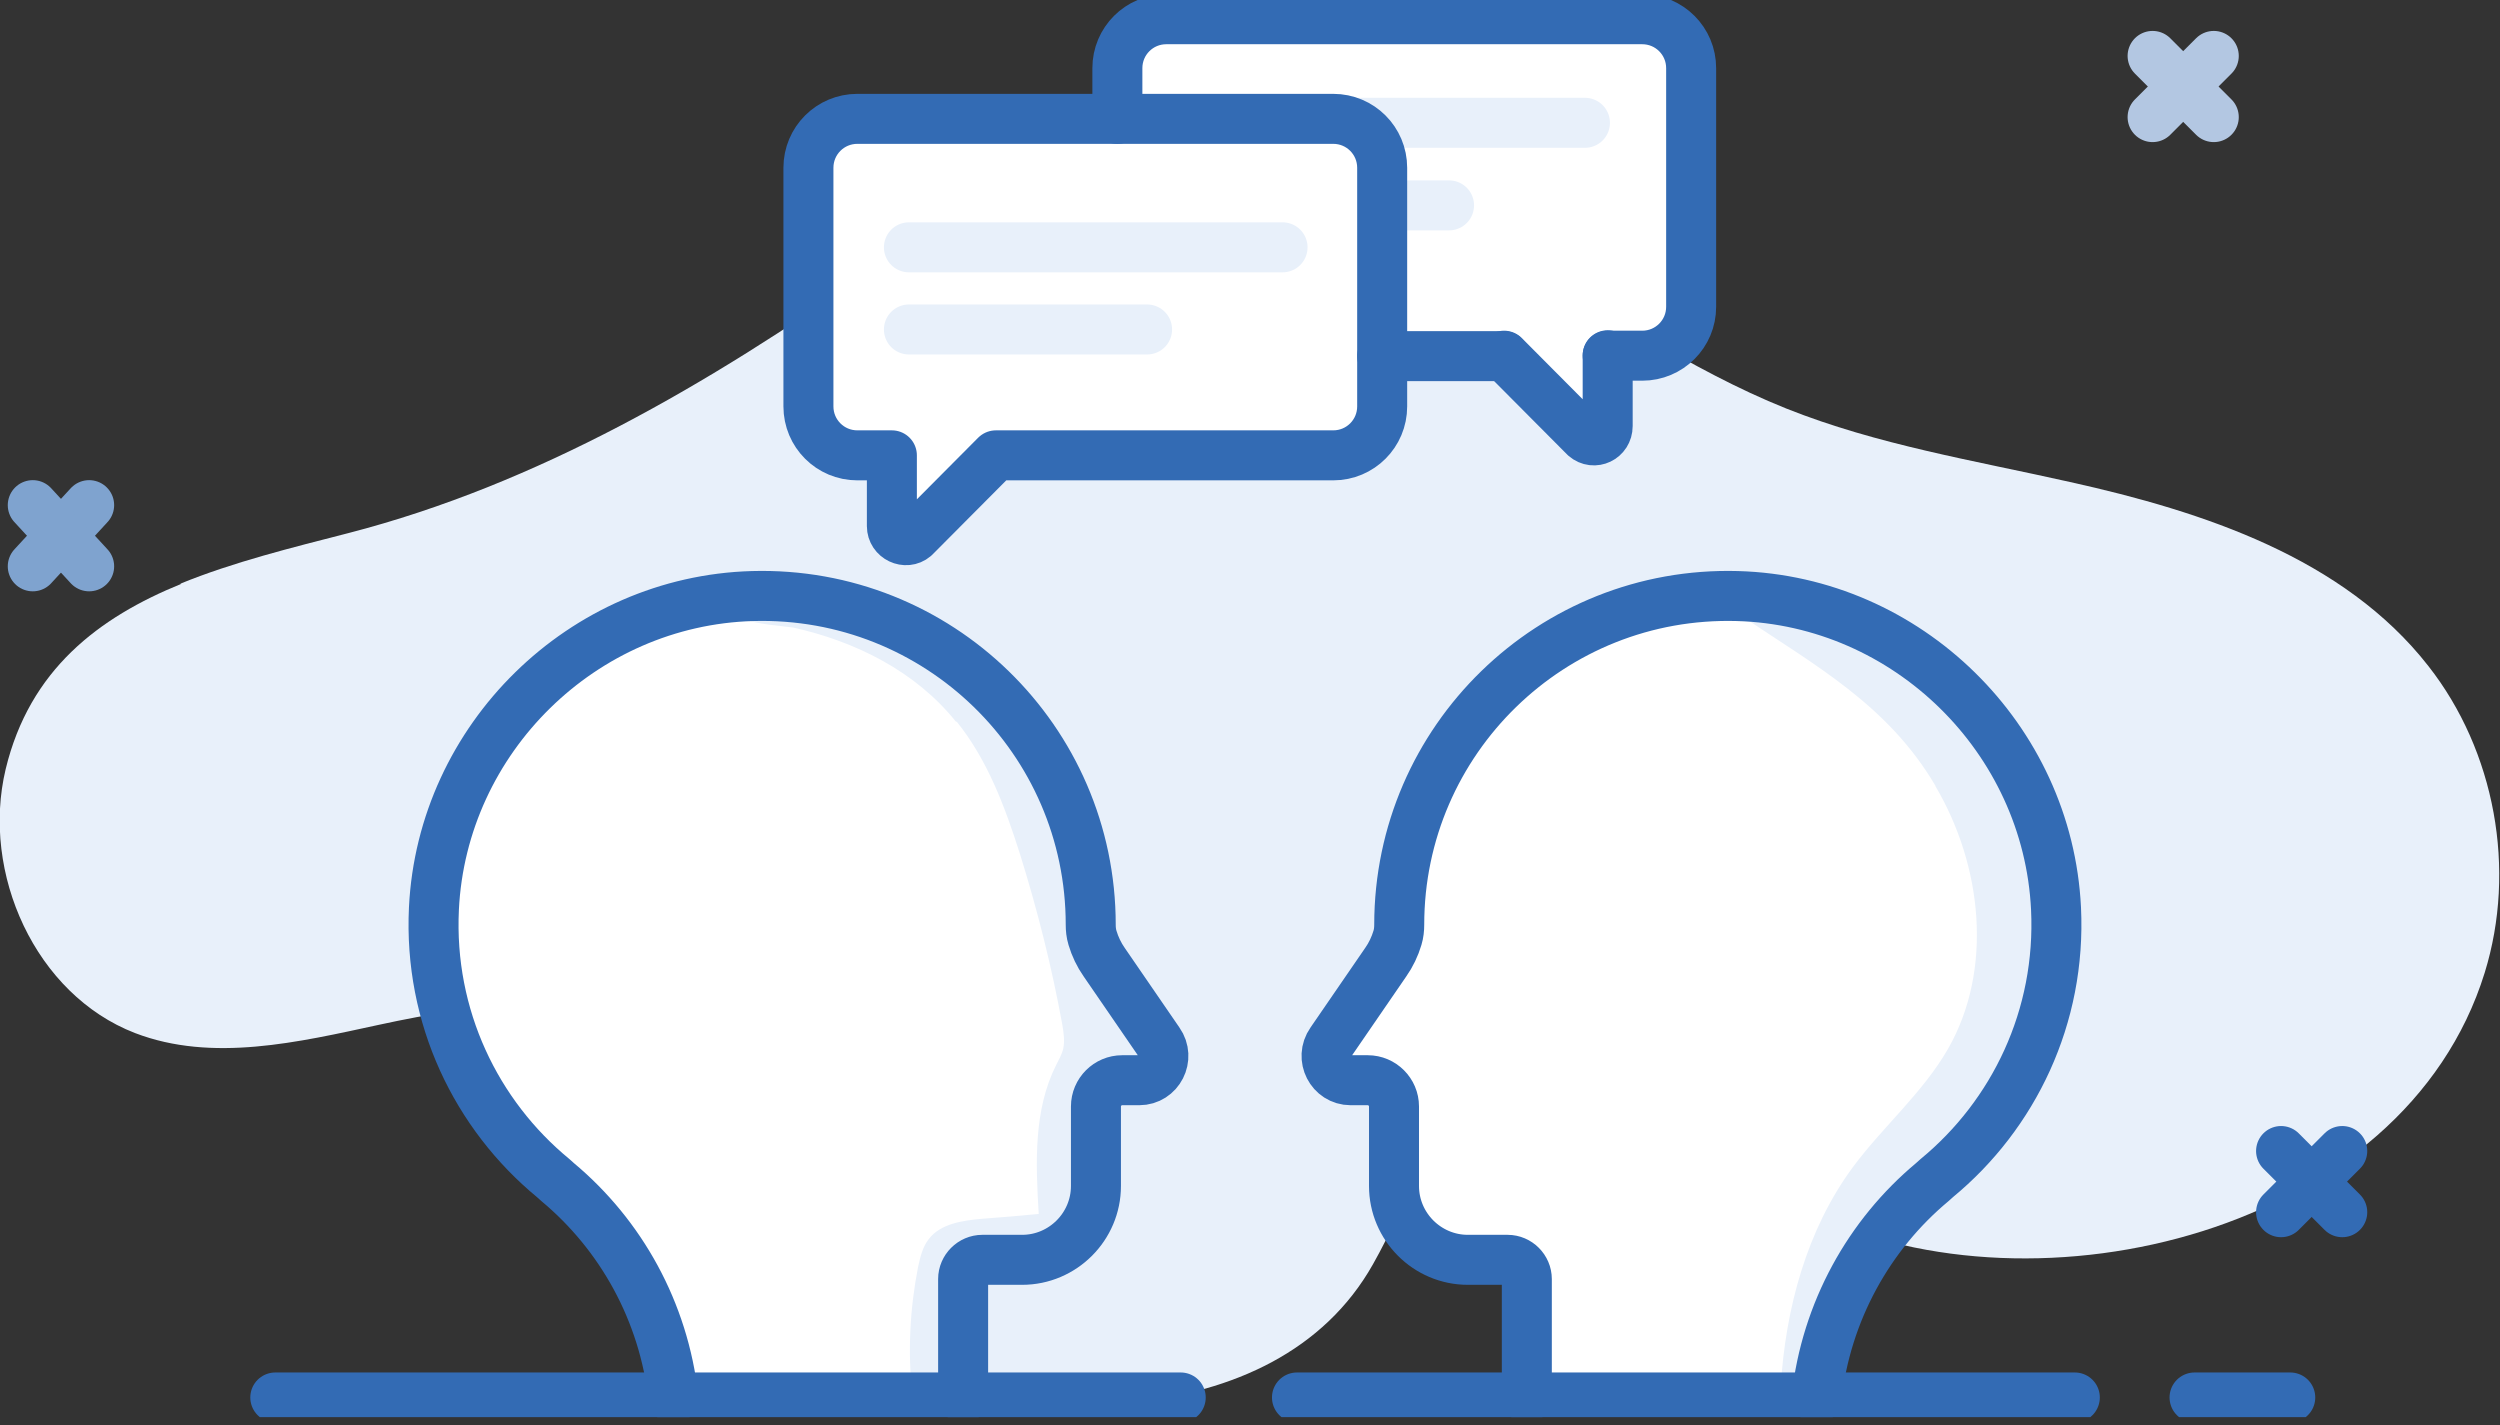
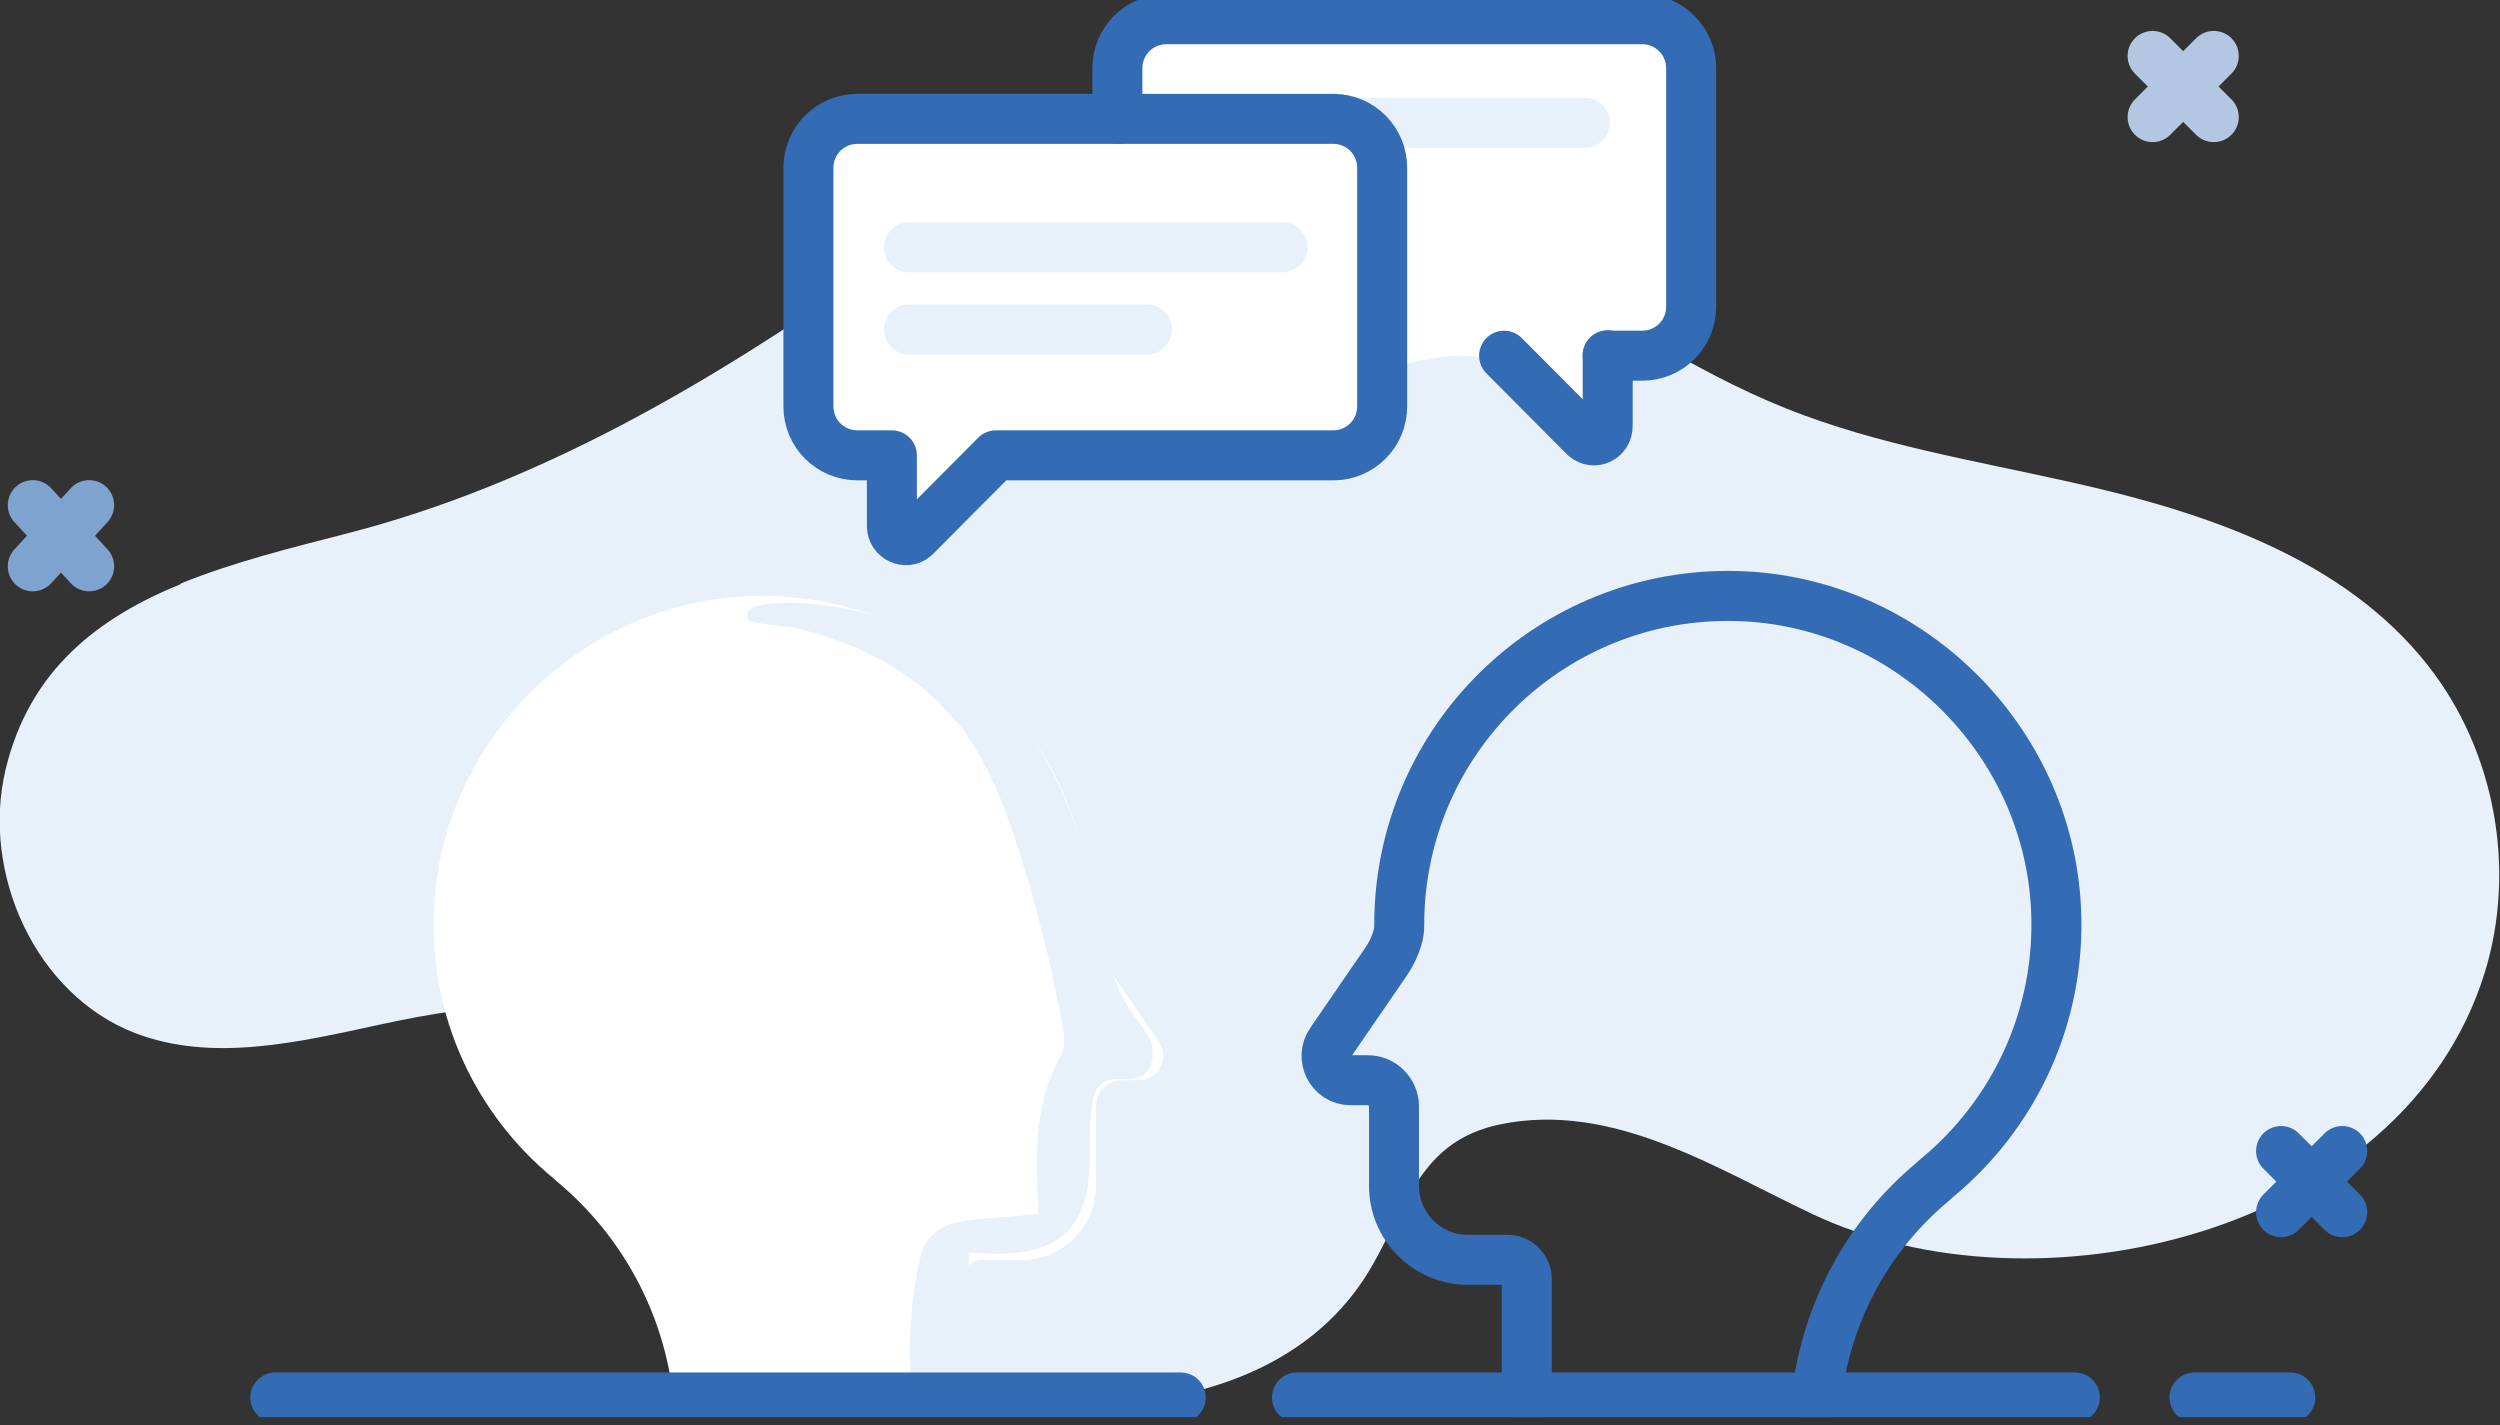
<svg xmlns="http://www.w3.org/2000/svg" width="100" height="57" viewBox="0 0 100 57" fill="none">
  <rect x="0" y="0" width="100" height="57" fill="#333333" stroke="none" />
  <g clip-path="url(#clip0_35_996)">
    <path d="M7.254 23.353C3.95 24.698 1.189 26.779 0.227 30.764C-0.769 34.924 1.416 39.783 5.401 41.322C8.495 42.51 11.938 41.688 15.172 40.989C18.983 40.168 24.663 39.154 26.272 43.891C26.726 45.237 26.848 46.688 27.303 48.034C28.317 51.023 30.974 53.225 33.875 54.414C40.273 57.018 50.987 57.56 54.92 50.568C56.319 48.103 56.878 45.621 60.007 44.975C64.499 44.048 68.607 46.723 72.487 48.558C81.489 52.823 96.154 49.344 99.388 38.909C100.664 34.784 99.808 30.047 97.133 26.639C93.76 22.321 88.149 20.468 82.8 19.28C78.99 18.423 75.092 17.794 71.456 16.343C67.558 14.788 64.045 12.271 60.304 10.4C55.357 7.936 50.166 6.607 44.608 7.184C41.077 7.551 37.651 8.845 34.749 10.872C28.387 15.329 21.517 19.367 13.931 21.325C11.694 21.902 9.334 22.479 7.201 23.353H7.254Z" fill="#E8F0FA" />
    <path d="M88.551 2.237L86.104 4.684" stroke="#B3C7E2" stroke-width="2" stroke-linecap="round" stroke-linejoin="round" />
    <path d="M86.104 2.237L88.551 4.684" stroke="#B3C7E2" stroke-width="2" stroke-linecap="round" stroke-linejoin="round" />
    <path d="M93.69 46.041L91.243 48.488" stroke="#336BB4" stroke-width="2" stroke-linecap="round" stroke-linejoin="round" />
    <path d="M91.243 46.041L93.69 48.488" stroke="#336BB4" stroke-width="2" stroke-linecap="round" stroke-linejoin="round" />
    <path d="M3.566 20.206L1.311 22.653" stroke="#7FA3CF" stroke-width="2" stroke-linecap="round" stroke-linejoin="round" />
    <path d="M1.311 20.206L3.566 22.653" stroke="#7FA3CF" stroke-width="2" stroke-linecap="round" stroke-linejoin="round" />
    <path d="M38.525 55.899V51.162C38.525 50.743 38.874 50.393 39.294 50.393H40.884C42.51 50.393 43.838 49.065 43.838 47.439V44.258C43.838 43.681 44.31 43.209 44.887 43.209H45.569C46.355 43.209 46.81 42.318 46.355 41.671L44.17 38.49C43.961 38.193 43.803 37.861 43.699 37.511C43.646 37.336 43.629 37.161 43.629 36.987C43.629 29.593 37.528 23.632 30.1 23.842C23.3 24.034 17.689 29.54 17.357 36.34C17.147 40.675 19.052 44.59 22.129 47.125L22.304 47.282C24.838 49.397 26.551 52.456 26.936 55.917" fill="white" />
-     <path d="M61.073 55.899V51.162C61.073 50.743 60.724 50.393 60.304 50.393H58.714C57.088 50.393 55.76 49.065 55.76 47.439V44.258C55.76 43.681 55.288 43.209 54.711 43.209H54.029C53.242 43.209 52.788 42.318 53.242 41.671L55.427 38.49C55.637 38.193 55.794 37.861 55.899 37.511C55.952 37.336 55.969 37.161 55.969 36.987C55.969 29.593 62.07 23.632 69.498 23.842C76.298 24.034 81.909 29.54 82.241 36.34C82.451 40.675 80.545 44.59 77.469 47.125L77.294 47.282C74.76 49.397 73.047 52.456 72.662 55.917" fill="white" />
    <path d="M38.263 28.859C39.504 30.397 40.203 32.285 40.797 34.155C41.496 36.392 42.073 38.682 42.493 40.989C42.545 41.304 42.597 41.636 42.528 41.951C42.475 42.178 42.353 42.388 42.248 42.597C41.339 44.398 41.426 46.53 41.549 48.558C40.797 48.628 40.045 48.698 39.294 48.75C38.507 48.82 37.616 48.943 37.144 49.572C36.899 49.886 36.812 50.288 36.724 50.673C36.392 52.368 36.305 54.099 36.497 55.812C37.336 55.812 38.158 55.812 38.997 55.812C38.822 53.907 38.734 52.002 38.752 50.096C40.15 50.201 41.741 50.236 42.702 49.24C43.314 48.611 43.524 47.684 43.576 46.81C43.629 45.936 43.541 45.045 43.681 44.188C43.734 43.856 43.839 43.489 44.136 43.297C44.573 43.017 45.184 43.297 45.639 43.052C46.093 42.825 46.198 42.196 46.041 41.724C45.884 41.252 45.517 40.867 45.237 40.447C44.293 39.084 44.101 37.354 43.751 35.728C43.262 33.368 42.405 31.061 41.024 29.103C39.644 27.146 37.686 25.52 35.413 24.768C34.05 24.314 32.372 24.017 30.939 24.139C30.677 24.157 29.698 24.227 29.907 24.768C29.977 24.943 31.515 25.066 31.725 25.101C34.225 25.66 36.62 26.849 38.245 28.876L38.263 28.859Z" fill="#E8F0FA" />
-     <path d="M77.416 31.445C79.287 34.609 79.741 38.769 77.923 41.951C76.909 43.716 75.319 45.062 74.113 46.688C72.26 49.205 71.421 52.351 71.229 55.462C71.718 55.532 72.19 55.183 72.435 54.746C72.68 54.309 72.732 53.802 72.854 53.312C73.431 50.935 75.197 49.047 76.962 47.352C78.727 45.656 80.633 43.978 81.612 41.741C82.433 39.871 82.538 37.756 82.451 35.711C82.398 34.504 82.293 33.263 81.856 32.145C81.227 30.519 79.986 29.208 78.78 27.95C77.923 27.058 77.049 26.167 75.983 25.555C74.288 24.593 71.526 24.139 69.621 24.611C72.61 26.621 75.511 28.194 77.416 31.428V31.445Z" fill="#E8F0FA" />
-     <path d="M38.525 55.899V51.162C38.525 50.743 38.874 50.393 39.294 50.393H40.884C42.51 50.393 43.838 49.065 43.838 47.439V44.258C43.838 43.681 44.31 43.209 44.887 43.209H45.569C46.355 43.209 46.81 42.318 46.355 41.671L44.17 38.49C43.961 38.193 43.803 37.861 43.699 37.511C43.646 37.336 43.629 37.161 43.629 36.987C43.629 29.593 37.528 23.632 30.1 23.842C23.3 24.034 17.689 29.54 17.357 36.34C17.147 40.675 19.052 44.59 22.129 47.125L22.304 47.282C24.838 49.397 26.551 52.456 26.936 55.917" stroke="#336BB4" stroke-width="2" stroke-linecap="round" stroke-linejoin="round" />
    <path d="M61.073 55.899V51.162C61.073 50.743 60.724 50.393 60.304 50.393H58.714C57.088 50.393 55.76 49.065 55.76 47.439V44.258C55.76 43.681 55.288 43.209 54.711 43.209H54.029C53.242 43.209 52.788 42.318 53.242 41.671L55.427 38.49C55.637 38.193 55.794 37.861 55.899 37.511C55.952 37.336 55.969 37.161 55.969 36.987C55.969 29.593 62.07 23.632 69.498 23.842C76.298 24.034 81.909 29.54 82.241 36.34C82.451 40.675 80.545 44.59 77.469 47.125L77.294 47.282C74.76 49.397 73.047 52.456 72.662 55.917" stroke="#336BB4" stroke-width="2" stroke-linecap="round" stroke-linejoin="round" />
    <path d="M44.415 3.531C44.38 5.174 44.346 6.834 44.8 8.408C45.15 9.649 45.796 10.785 46.443 11.903C46.88 12.655 47.352 13.459 48.121 13.861C48.628 14.123 49.222 14.176 49.799 14.228C50.848 14.316 51.897 14.421 52.945 14.508C53.924 14.595 54.903 14.683 55.882 14.578C56.808 14.473 57.717 14.176 58.644 14.228C59.693 14.281 60.724 14.788 61.388 15.609C62.052 16.396 62.542 17.549 63.573 17.654C63.695 17.654 63.835 17.654 63.94 17.584C64.027 17.514 64.062 17.41 64.097 17.305C64.359 16.431 64.237 15.469 64.464 14.578C64.482 14.49 64.517 14.403 64.587 14.333C64.674 14.263 64.796 14.246 64.919 14.246C65.6 14.246 66.317 14.176 66.876 13.774C67.785 13.092 67.89 11.781 67.873 10.627C67.873 7.813 67.768 4.982 67.576 2.167C67.541 1.713 67.471 1.171 67.086 0.926C66.842 0.769 66.527 0.752 66.23 0.752C62.769 0.699 59.308 0.699 55.83 0.734C54.064 0.752 52.316 0.787 50.551 0.839C49.31 0.874 48.069 0.682 46.845 0.717C45.219 0.787 44.45 2.028 44.415 3.531Z" fill="white" />
    <path d="M63.398 4.912H54.117" stroke="#E8F0FA" stroke-width="2" stroke-linecap="round" stroke-linejoin="round" />
-     <path d="M57.962 8.215H55.288" stroke="#E8F0FA" stroke-width="2" stroke-linecap="round" stroke-linejoin="round" />
    <path d="M39.836 18.214H53.33C54.413 18.214 55.287 17.34 55.287 16.256V6.712C55.287 5.628 54.413 4.754 53.33 4.754H34.295C33.211 4.754 32.337 5.628 32.337 6.712V16.256C32.337 17.34 33.211 18.214 34.295 18.214H35.675V21.045C35.675 21.517 36.235 21.779 36.584 21.482L39.818 18.231L39.836 18.214Z" fill="white" stroke="#336BB4" stroke-width="2" stroke-linecap="round" stroke-linejoin="round" />
    <path d="M36.357 9.893H51.302" stroke="#E8F0FA" stroke-width="2" stroke-linecap="round" stroke-linejoin="round" />
    <path d="M36.357 13.179H45.883" stroke="#E8F0FA" stroke-width="2" stroke-linecap="round" stroke-linejoin="round" />
    <path d="M60.164 14.228L63.398 17.479C63.765 17.794 64.307 17.532 64.307 17.042V14.211" stroke="#336BB4" stroke-width="2" stroke-linecap="round" stroke-linejoin="round" />
    <path d="M64.307 14.228H65.688C66.772 14.228 67.646 13.354 67.646 12.271V2.727C67.646 1.643 66.772 0.769 65.688 0.769H46.653C45.569 0.769 44.695 1.643 44.695 2.727V4.754" stroke="#336BB4" stroke-width="2" stroke-linecap="round" stroke-linejoin="round" />
-     <path d="M60.164 14.246H55.288" stroke="#336BB4" stroke-width="2" stroke-linecap="round" stroke-linejoin="round" />
    <path d="M11.012 55.899H47.229" stroke="#336BB4" stroke-width="2" stroke-linecap="round" stroke-linejoin="round" />
    <path d="M51.879 55.899H82.993" stroke="#336BB4" stroke-width="2" stroke-linecap="round" stroke-linejoin="round" />
    <path d="M87.782 55.899H91.61" stroke="#336BB4" stroke-width="2" stroke-linecap="round" stroke-linejoin="round" />
  </g>
  <defs>
    <clipPath id="clip0_35_996">
      <rect width="100" height="56.686" fill="white" />
    </clipPath>
  </defs>
</svg>